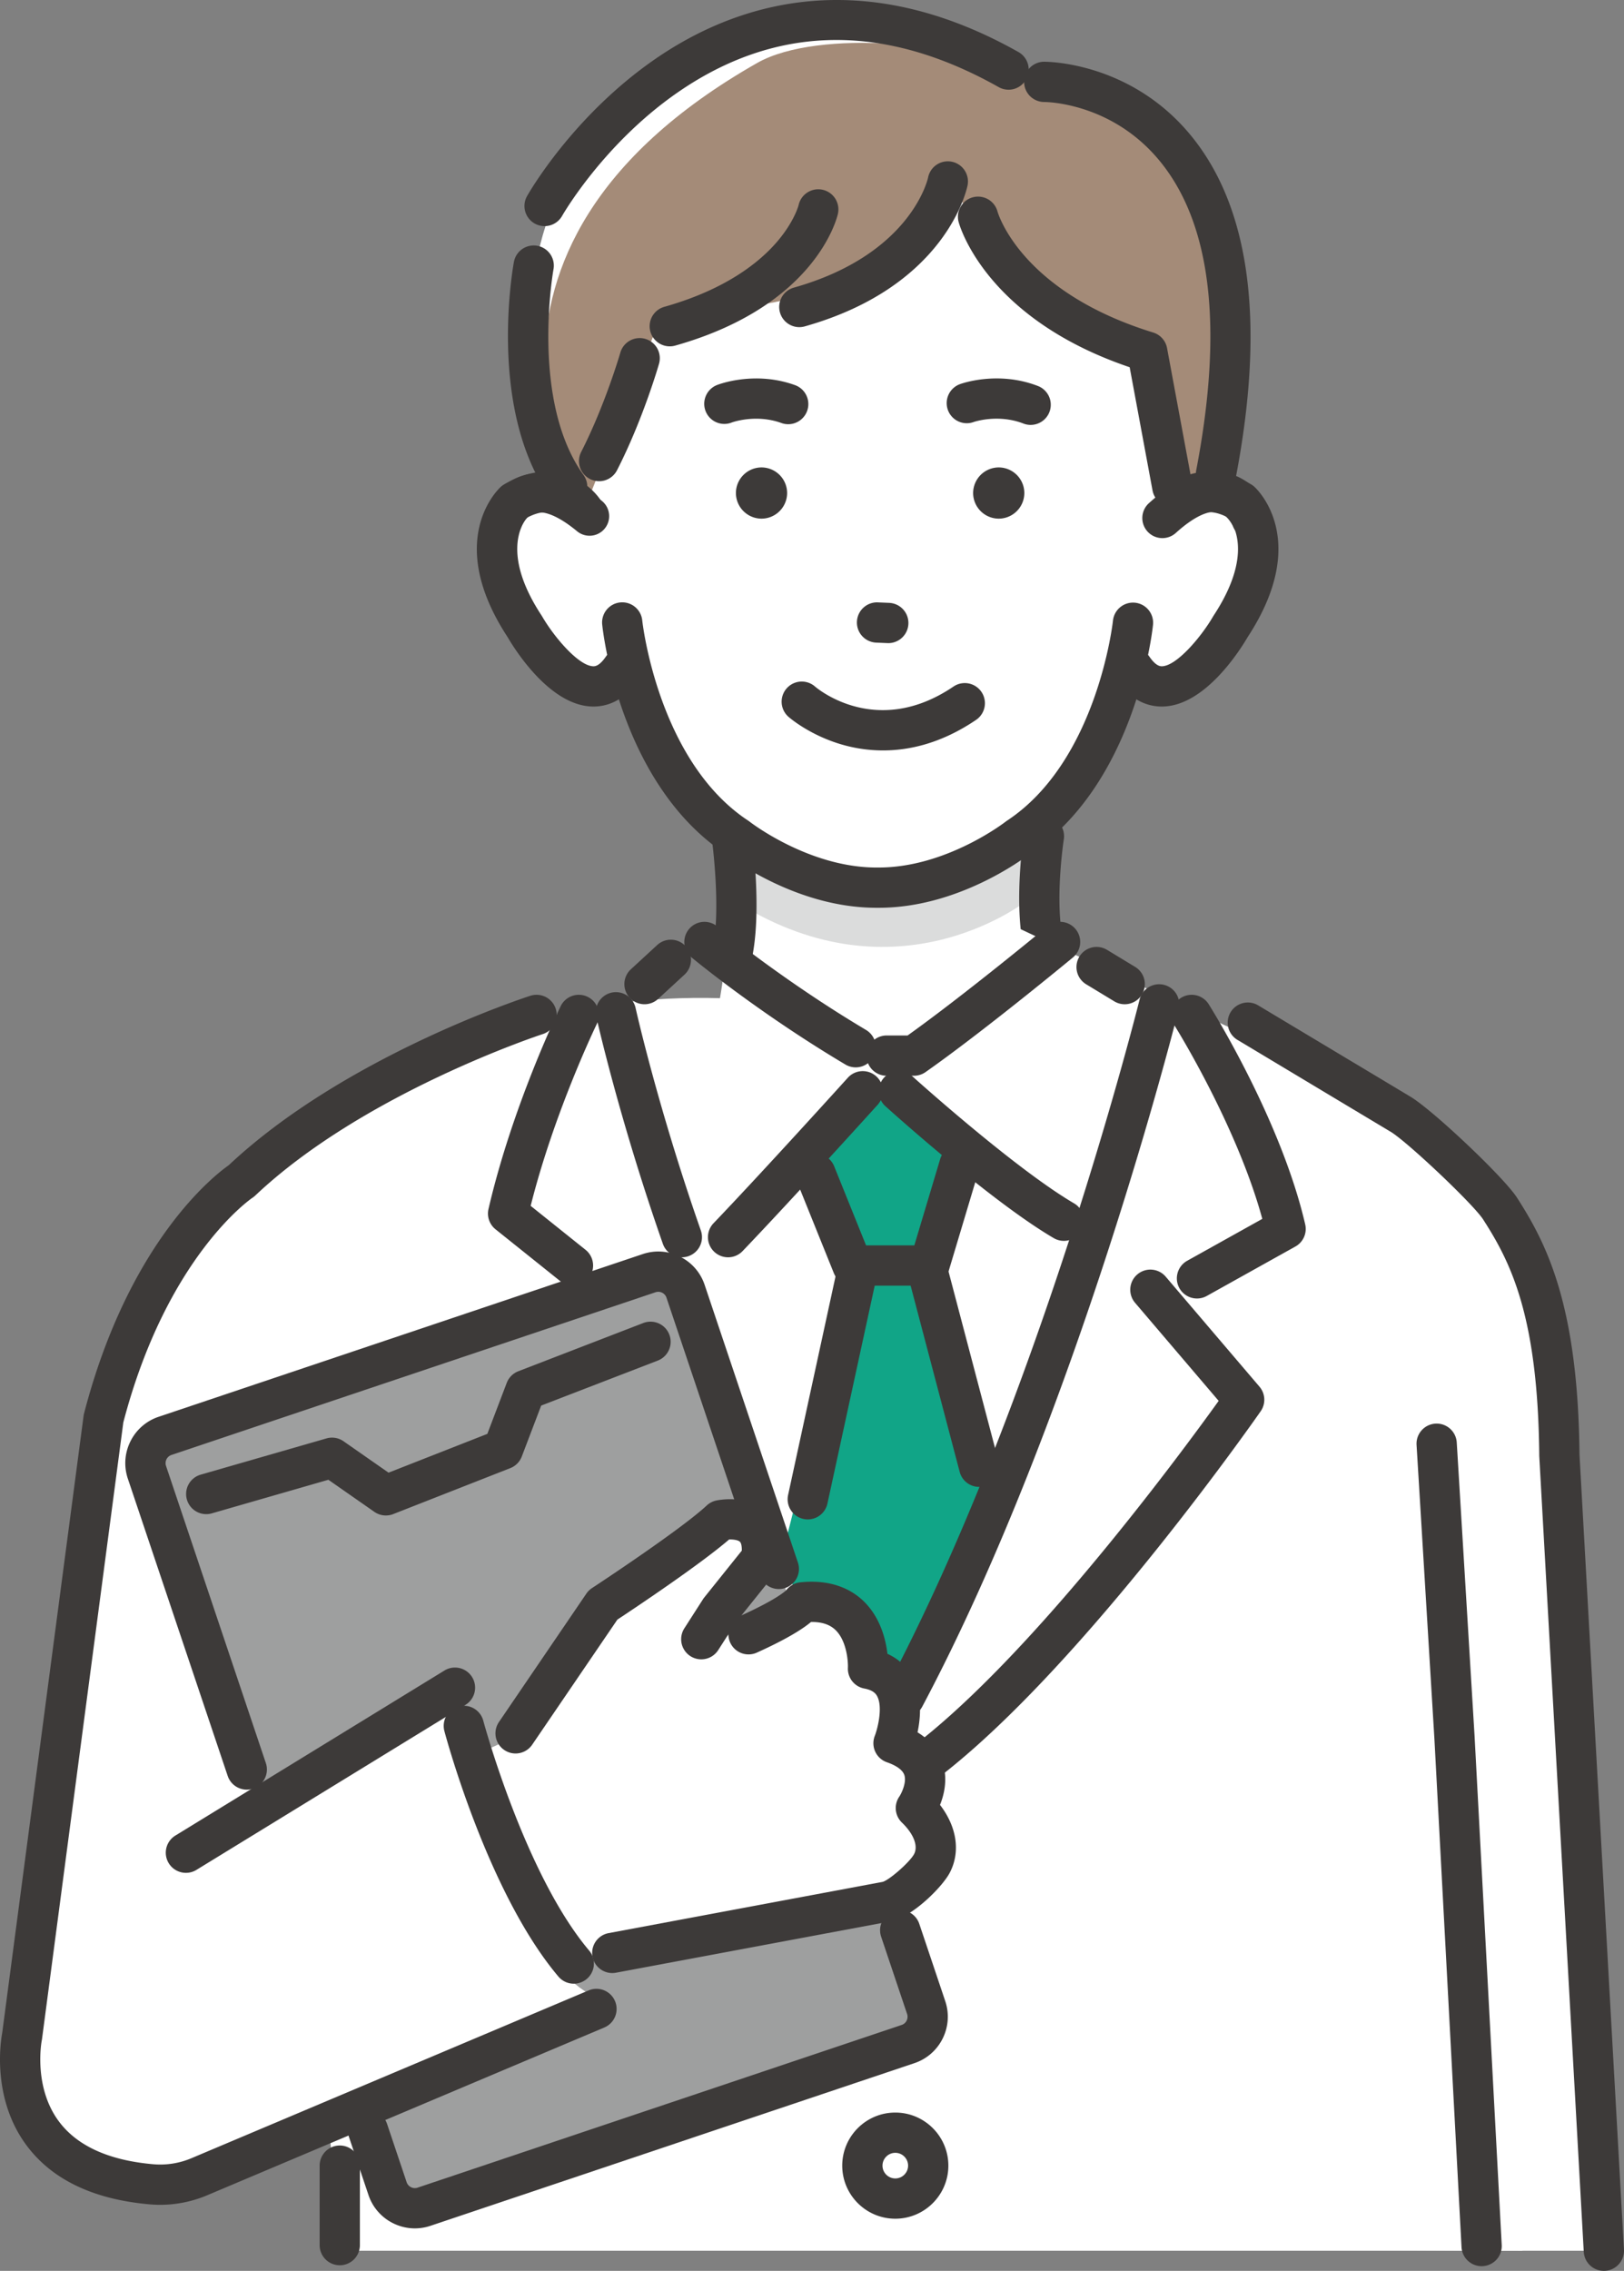
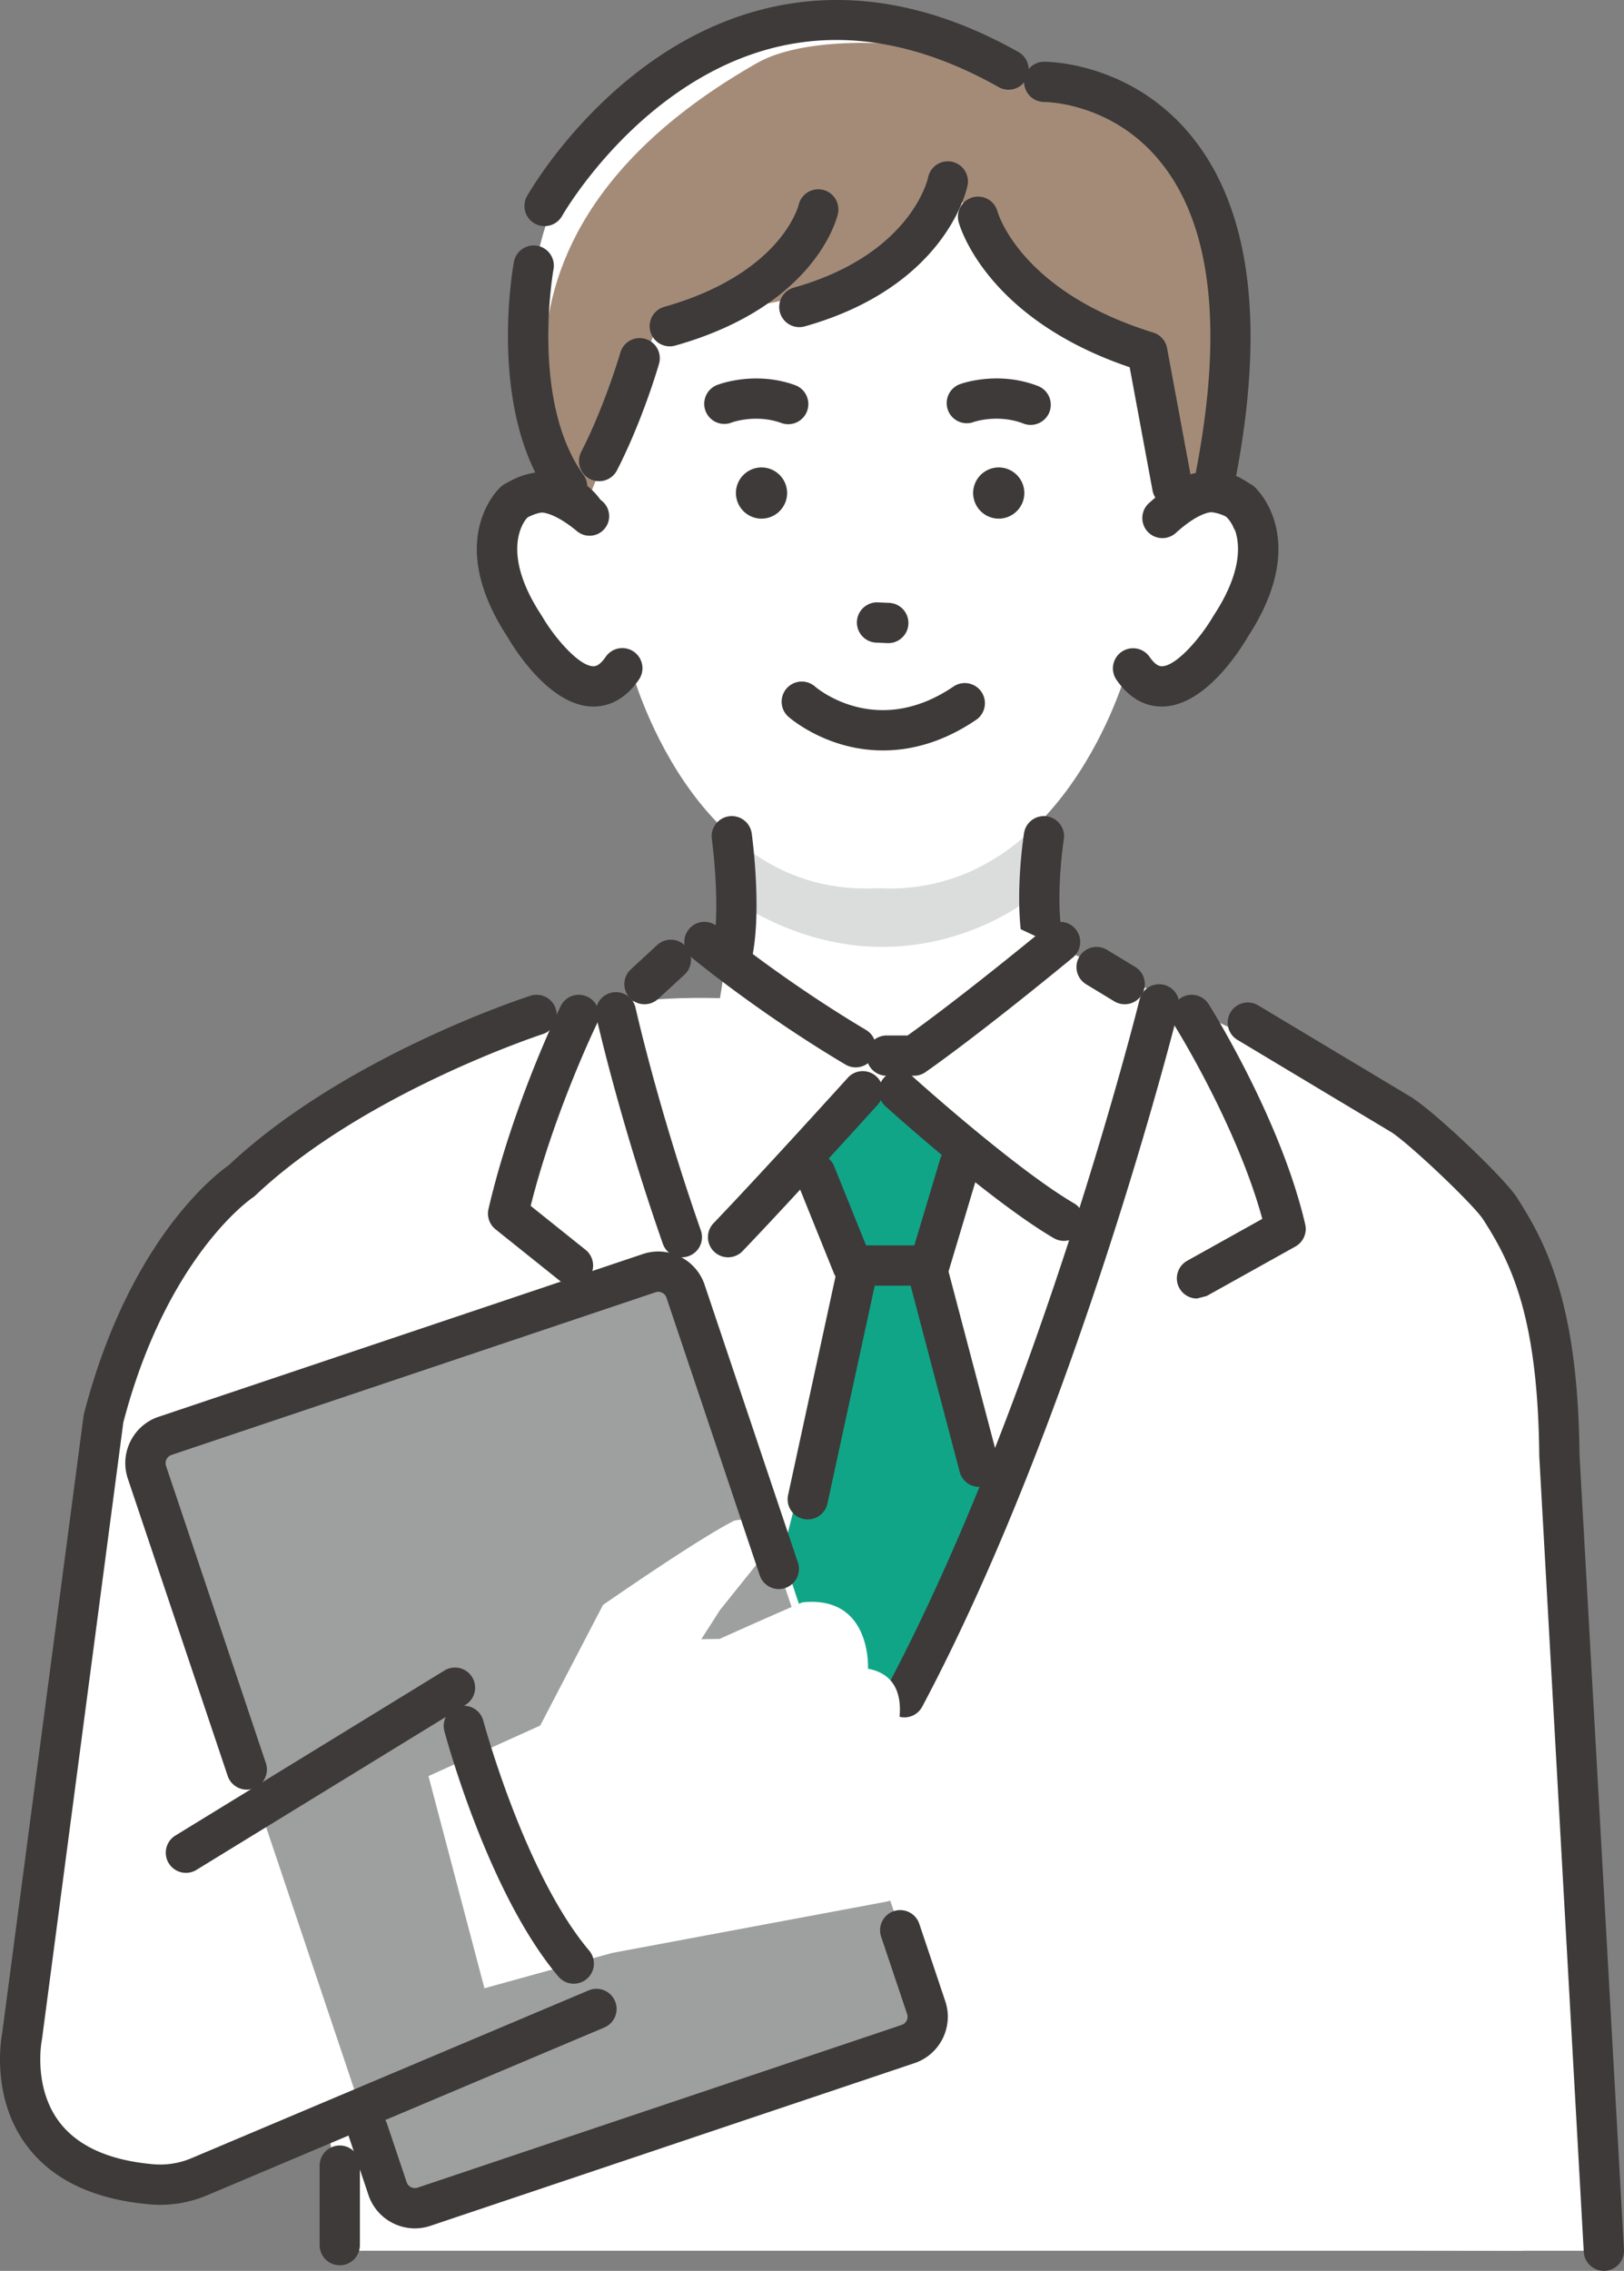
<svg xmlns="http://www.w3.org/2000/svg" id="_レイヤー_1" width="346.071" height="483.779" viewBox="0 0 259.554 362.835">
  <rect x="0" y="0" width="259.554" height="362.835" fill="#808080" stroke="none" />
  <defs>
    <style>.cls-4,.cls-6{stroke-width:0}.cls-4{fill:#fff}.cls-6{fill:#3d3a39}</style>
  </defs>
  <path class="cls-4" d="M239.72 291.946l1.146-99.254c-10.374-11.64-39.926-20.854-39.926-20.854l-37.618-18.95-14.905 12.973h-31.55c-51.454-6.487-78.38 28.56-78.38 28.56l11.307 64.486.323 53.694 4.186 46.122 189.027.894-3.61-67.671z" />
  <path class="cls-4" d="M115.654 120.663c.624.258 3.777 38.951-5.44 53.439l36.867 15.7 24.106-27.407s-7.538-18.433-4.302-46.325l-51.23 4.593z" />
  <path d="M116.957 133.612s30.093 15.827 47.259-1.9l.081 12.067s-19.876 16.043-45.094 1.25l-2.246-11.417z" stroke-width="0" fill="#dbdcdc" />
  <path class="cls-4" d="M90.645 77.226s-21.37-43.764 18.523-66.852c0 0 26.072-16.449 52.144 2.38 0 0 40.159 1.755 35.317 41.879l-7.616 26.622-98.368-4.029z" />
  <path class="cls-4" d="M199.938 82.49c-5.357-6.773-12.8-2.409-12.8-2.409l.122-34.588-21.067-11.549H114.22L93.154 45.493l.127 36.15s-6.868-6.771-12.225 0c0 0-7.056 14.917 12.957 28.76 0 0 5.485-1.304 6.827-3.67 0 0 9.64 36.79 39.367 35.178 29.727 1.612 39.79-34.569 39.79-34.569 1.341 2.366 6.408 3.061 6.408 3.061 21.819-13.693 13.533-27.914 13.533-27.914z" />
-   <path class="cls-6" d="M140.464 145.044h-.398c-12.495 0-22.83-7.622-24.112-8.606-16.925-11.233-19.597-35.578-19.703-36.611a3.217 3.217 0 1 1 6.4-.655c.024.22 2.503 22.456 16.947 31.962.078.05.153.105.226.163.09.07 9.45 7.313 20.244 7.313l.174-.001h.221c10.795 0 20.154-7.242 20.248-7.316.07-.055.147-.11.221-.16 14.444-9.505 16.923-31.74 16.947-31.964a3.219 3.219 0 0 1 3.53-2.868 3.215 3.215 0 0 1 2.87 3.526c-.106 1.033-2.777 25.378-19.703 36.61-1.282.985-11.618 8.606-24.112 8.607z" />
  <path class="cls-6" d="M141.134 119.902c-2.391 0-4.515-.366-6.286-.855-5.344-1.476-8.69-4.392-8.83-4.515a3.217 3.217 0 0 1 4.247-4.834c.44.377 9.91 8.281 22.125-.003a3.217 3.217 0 1 1 3.612 5.325c-5.479 3.715-10.6 4.882-14.868 4.882zm18.486-37.034a4.104 4.104 0 0 1-4.091-4.092 4.104 4.104 0 0 1 4.092-4.092 4.104 4.104 0 0 1 4.092 4.092 4.104 4.104 0 0 1-4.092 4.092zm-37.912 0a4.104 4.104 0 0 1-4.092-4.092 4.104 4.104 0 0 1 4.092-4.092 4.104 4.104 0 0 1 4.093 4.092 4.104 4.104 0 0 1-4.093 4.092zm20.282 19.89a3.43 3.43 0 0 1-.14-.004l-1.897-.081a3.218 3.218 0 0 1 .277-6.428l1.897.081a3.218 3.218 0 0 1-.136 6.432z" />
  <path d="M151.486 28.993s-9.779 18.682-33.87 20.059l-13.212 4.655-11.123 27.937s-25.897-41.075 27.737-71.587c9.854-5.606 33.875-3.068 38.603 1.534l6.186 1.49s31.88.37 30.822 42.093l-1.57 22.427-7.696.166-4.003-21.562s-15.134-4.082-25.767-18.486l-6.107-8.726z" fill="#a48b78" stroke-width="0" />
  <path class="cls-6" d="M127.748 52.27a3.218 3.218 0 0 1-.872-6.314c18.809-5.307 21.43-17.468 21.454-17.59a3.216 3.216 0 1 1 6.311 1.253c-.13.657-3.455 16.163-26.018 22.53a3.219 3.219 0 0 1-.875.12z" />
  <path class="cls-6" d="M107.042 55.34a3.218 3.218 0 0 1-.872-6.314c10.025-2.828 15.393-7.284 18.13-10.524 2.685-3.177 3.332-5.709 3.337-5.733a3.216 3.216 0 1 1 6.284 1.385c-.132.598-3.485 14.712-26.004 21.065a3.216 3.216 0 0 1-.875.121zm80.318 25.645a3.218 3.218 0 0 1-3.16-2.63l-3.653-19.68c-22.97-7.78-27.164-22.561-27.335-23.203a3.217 3.217 0 0 1 6.21-1.683c.168.582 3.96 12.888 24.886 19.342a3.217 3.217 0 0 1 2.215 2.487l4.003 21.562a3.217 3.217 0 0 1-3.167 3.805zm-91.61-4.099a3.217 3.217 0 0 1-2.861-4.684c3.82-7.464 6.233-15.781 6.257-15.864a3.217 3.217 0 0 1 6.184 1.776c-.104.363-2.6 8.984-6.714 17.02a3.217 3.217 0 0 1-2.866 1.752z" />
  <path class="cls-6" d="M194.353 78.924a3.217 3.217 0 0 1-3.163-3.824c4.367-22.774 2.392-39.402-5.872-49.422-7.63-9.252-17.987-9.38-18.424-9.38a3.223 3.223 0 0 1-3.218-3.21 3.211 3.211 0 0 1 3.187-3.224c.56.003 13.695.037 23.323 11.604 9.621 11.56 12.085 30.012 7.323 54.844a3.218 3.218 0 0 1-3.156 2.612zM90.648 80.985c-1 0-1.984-.464-2.613-1.337-10.141-14.072-6.077-36.834-5.9-37.796a3.217 3.217 0 0 1 6.327 1.17c-.06.337-3.705 21.073 4.793 32.865a3.217 3.217 0 0 1-2.607 5.098z" />
  <path class="cls-6" d="M185.682 112.89c-2.033 0-4.84-.786-7.252-4.284a3.217 3.217 0 0 1 5.297-3.652c1.06 1.537 1.778 1.51 2.013 1.5 2.349-.091 6.237-4.682 8.141-7.96.03-.052.063-.106.096-.156 6.354-9.663 3.204-14.56 2.34-15.612-3.907-2.102-5.904.039-6.434.765l.03-.043-5.327-3.609c1.927-2.845 7.621-7.016 15.375-2.443.183.108.356.234.514.376.378.34 9.113 8.464-1.072 24.024-1.16 1.992-6.68 10.818-13.404 11.087a7.7 7.7 0 0 1-.317.006zm-68.722 43.094a3.217 3.217 0 0 1-3.137-3.943c1.503-6.499-.037-17.875-.053-17.99a3.217 3.217 0 0 1 6.374-.88c.07.513 1.719 12.662-.053 20.32a3.219 3.219 0 0 1-3.131 2.493zm49.881-1.471a3.218 3.218 0 0 1-3.131-2.493c-1.779-7.69-.116-18.455-.044-18.91a3.216 3.216 0 1 1 6.356 1.003c-.026.166-1.533 10.016-.044 16.457a3.217 3.217 0 0 1-3.137 3.943zM87.036 36.13a3.217 3.217 0 0 1-2.799-4.799c.292-.518 7.321-12.81 20.454-21.882C117.011.94 137.09-6.162 162.786 8.322a3.217 3.217 0 0 1-3.159 5.605c-18.305-10.318-35.557-10.043-51.28.816-11.926 8.239-18.442 19.636-18.507 19.75a3.217 3.217 0 0 1-2.804 1.637zm7.812 76.76a8.2 8.2 0 0 1-.317-.007c-6.724-.269-12.243-9.095-13.404-11.086-10.185-15.56-1.45-23.686-1.072-24.025a3.22 3.22 0 0 1 .515-.376c7.754-4.573 13.448-.401 15.375 2.443l-5.327 3.61.03.042c-.53-.726-2.527-2.867-6.435-.765-.863 1.051-4.013 5.949 2.34 15.612.035.052.067.105.098.159 1.902 3.275 5.79 7.866 8.139 7.957.236.01.953.037 2.013-1.5a3.217 3.217 0 1 1 5.297 3.652c-2.411 3.498-5.219 4.283-7.252 4.283z" />
  <path class="cls-4" d="M251.112 266.242l-4.786-58.705-11.759-20.125-1.076 1.381.048-4.09c-9.715-10.9-36.348-20.21-36.348-20.21l-36.265-17.064-13.956 12.149h-29.544C69.914 157.239 44.03 186.32 44.03 186.32l10.588 60.386.303 50.28.366 62.631H257.07c-2.22-41-5.957-93.375-5.957-93.375z" />
  <path class="cls-4" d="M47.314 181.529s-25.63 16.971-31.466 50.42L4.54 317.68s-10.446 31.752 25.175 32.452l24.588-11.817 10.82-86.457-17.81-70.33z" />
  <rect x="40.349" y="213.039" width="90.814" height="129.936" rx="4.6" ry="4.6" transform="rotate(-18.573 85.756 278.007)" fill="#9e9f9f" stroke-width="0" />
  <path class="cls-6" d="M66.309 356.046c-3.267 0-6.32-2.065-7.417-5.328l-3.132-9.321a3.217 3.217 0 1 1 6.1-2.05l3.131 9.322a1.384 1.384 0 0 0 1.752.87l77.363-25.995a1.385 1.385 0 0 0 .87-1.752l-4.152-12.357a3.217 3.217 0 1 1 6.099-2.05l4.152 12.358c1.373 4.086-.834 8.527-4.92 9.9l-77.362 25.995a7.79 7.79 0 0 1-2.484.408z" />
  <path d="M139.958 174.176l-10.213 11.839 7.017 16.189-11.626 45.773s8.275 32.689 18.688 25.41l14.735-35.785-10.257-34.324 5.737-17.263-14.081-11.839z" fill="#11a587" stroke-width="0" />
  <path class="cls-6" d="M136.759 170.542c-.56 0-1.126-.146-1.641-.452-13.838-8.225-24.155-16.751-24.587-17.11a3.217 3.217 0 0 1 4.109-4.951c.102.084 10.382 8.575 23.765 16.53a3.217 3.217 0 0 1-1.646 5.983z" />
  <path class="cls-6" d="M146.073 171.882h-4.366a3.217 3.217 0 1 1 0-6.434h3.344c8.95-6.377 22.187-17.31 22.324-17.423a3.217 3.217 0 0 1 4.1 4.959c-.584.483-14.41 11.902-23.555 18.315a3.217 3.217 0 0 1-1.847.583zm-29.712 29.006a3.217 3.217 0 0 1-2.324-5.44c8.185-8.557 21.332-23.1 21.464-23.246a3.217 3.217 0 0 1 4.774 4.314c-.132.146-13.34 14.756-21.589 23.378a3.208 3.208 0 0 1-2.325.994z" />
  <path class="cls-6" d="M170.033 198.264c-.552 0-1.11-.142-1.621-.44-10.056-5.883-26.223-20.461-26.906-21.079a3.217 3.217 0 1 1 4.315-4.773c.163.147 16.357 14.751 25.84 20.298a3.217 3.217 0 0 1-1.628 5.994z" />
  <path class="cls-6" d="M148.526 205.421h-12.28a3.217 3.217 0 0 1-2.983-2.014l-5.904-14.64a3.217 3.217 0 1 1 5.967-2.406l5.092 12.626h7.713l4.135-13.807a3.217 3.217 0 0 1 6.164 1.846l-4.823 16.101a3.217 3.217 0 0 1-3.081 2.294zm-45.518-44.965a3.217 3.217 0 0 1-2.18-5.584l4.21-3.877a3.217 3.217 0 1 1 4.359 4.733l-4.21 3.878c-.62.569-1.4.85-2.18.85z" />
  <path class="cls-6" d="M108.977 200.889c-1.33 0-2.573-.83-3.037-2.156-7.04-20.12-10.606-36.138-10.642-36.297a3.217 3.217 0 0 1 6.283-1.388c.035.156 3.527 15.825 10.432 35.56a3.217 3.217 0 0 1-3.036 4.28zm70.773-40.432c-.568 0-1.143-.15-1.665-.467l-4.51-2.735a3.217 3.217 0 0 1 3.335-5.502l4.511 2.735a3.217 3.217 0 0 1-1.67 5.969z" />
  <path class="cls-6" d="M144.55 274.397a3.217 3.217 0 0 1-2.839-4.727c24.45-46.019 40.266-109.33 40.424-109.963a3.217 3.217 0 1 1 6.246 1.545c-.16.641-16.159 64.705-40.987 111.437a3.217 3.217 0 0 1-2.844 1.708zm-15.447-31.627a3.217 3.217 0 0 1-3.147-3.9l7.662-35.298a3.217 3.217 0 0 1 6.287 1.365l-7.661 35.297a3.218 3.218 0 0 1-3.14 2.535z" />
-   <path class="cls-6" d="M156.49 237.575a3.218 3.218 0 0 1-3.11-2.398l-8.189-31.079a3.217 3.217 0 1 1 6.222-1.64l8.19 31.08a3.217 3.217 0 0 1-3.113 4.037zm-64.917-32.154c-.705 0-1.416-.23-2.009-.706l-10.368-8.3a3.218 3.218 0 0 1-1.124-3.237c3.821-16.502 11.232-31.782 11.545-32.425a3.216 3.216 0 1 1 5.783 2.822c-.071.145-6.812 14.055-10.586 29.095l8.771 7.023a3.217 3.217 0 0 1-2.012 5.728zm99.737 2.051a3.217 3.217 0 0 1-1.57-6.027l12.005-6.695c-4.075-14.954-13.909-30.708-14.013-30.873a3.217 3.217 0 0 1 5.447-3.425c.47.748 11.564 18.508 15.424 35.18a3.217 3.217 0 0 1-1.568 3.535l-14.162 7.897a3.203 3.203 0 0 1-1.564.408z" />
-   <path class="cls-6" d="M146.076 286.132a3.217 3.217 0 0 1-1.87-5.837c19.257-13.736 44.35-47.814 50.566-56.466l-13.36-15.669a3.217 3.217 0 0 1 4.896-4.175l14.988 17.577a3.217 3.217 0 0 1 .19 3.928c-1.239 1.776-30.605 43.681-53.545 60.044a3.203 3.203 0 0 1-1.865.598zm90.72 75.955a3.217 3.217 0 0 1-3.21-3.046l-4.334-81.226-2.855-47.005a3.218 3.218 0 0 1 6.423-.39l2.856 47.029 4.335 81.249a3.217 3.217 0 0 1-3.215 3.389zm-93.706-7.585c-4.676 0-8.48-3.804-8.48-8.48s3.804-8.48 8.48-8.48 8.48 3.804 8.48 8.48-3.805 8.48-8.48 8.48zm0-10.526c-1.128 0-2.046.918-2.046 2.046s.918 2.045 2.046 2.045 2.045-.917 2.045-2.045-.917-2.046-2.045-2.046zM61.672 242.14a3.21 3.21 0 0 1-1.84-.578l-7.35-5.127-18.629 5.367a3.217 3.217 0 1 1-1.781-6.183l20.102-5.791a3.216 3.216 0 0 1 2.732.453l7.194 5.018 15.787-6.196 3.103-8.15a3.217 3.217 0 0 1 1.848-1.857l19.973-7.707a3.217 3.217 0 1 1 2.316 6.003l-18.634 7.19-3.1 8.14a3.218 3.218 0 0 1-1.83 1.85l-18.716 7.346c-.38.15-.778.222-1.175.222z" />
+   <path class="cls-6" d="M156.49 237.575a3.218 3.218 0 0 1-3.11-2.398l-8.189-31.079a3.217 3.217 0 1 1 6.222-1.64l8.19 31.08a3.217 3.217 0 0 1-3.113 4.037zm-64.917-32.154c-.705 0-1.416-.23-2.009-.706l-10.368-8.3a3.218 3.218 0 0 1-1.124-3.237c3.821-16.502 11.232-31.782 11.545-32.425a3.216 3.216 0 1 1 5.783 2.822c-.071.145-6.812 14.055-10.586 29.095l8.771 7.023a3.217 3.217 0 0 1-2.012 5.728zm99.737 2.051a3.217 3.217 0 0 1-1.57-6.027l12.005-6.695c-4.075-14.954-13.909-30.708-14.013-30.873a3.217 3.217 0 0 1 5.447-3.425c.47.748 11.564 18.508 15.424 35.18a3.217 3.217 0 0 1-1.568 3.535l-14.162 7.897z" />
  <path class="cls-4" d="M86.34 275.705l10.034-19.268s14.944-10.409 20.929-13.446c0 0 5.435-1.705 4.374 6.022l-6.607 8.238-2.987 4.658 2.932-.047a967.17 967.17 0 0 1 13.206-5.838c11.129-1.184 10.507 10.603 10.507 10.603 8.16 1.517 4.078 11.904 4.078 11.904 8.638 3.004 3.572 10.356 3.572 10.356 2.974 2.863 3.949 6.207 2.566 8.846-.997 1.902-5.156 5.72-7.24 6.104l-43.85 8.197-20.431 5.646-8.942-33.9 17.86-8.075z" />
-   <path class="cls-6" d="M97.85 315.252a3.218 3.218 0 0 1-.588-6.38l43.823-8.192c1.146-.355 4.359-3.2 5.01-4.441.678-1.295-.068-3.224-1.949-5.034a3.217 3.217 0 0 1-.417-4.144c.416-.626 1.183-2.328.805-3.45-.339-1.005-1.701-1.664-2.785-2.041a3.218 3.218 0 0 1-1.937-4.215c.519-1.35 1.296-4.696.36-6.37-.139-.25-.51-.912-2.031-1.195a3.217 3.217 0 0 1-2.625-3.332c.045-1.101-.227-4.372-2.023-6.056-.915-.858-2.186-1.266-3.872-1.245-2.063 1.73-5.67 3.548-8.68 4.904a3.217 3.217 0 0 1-2.643-5.866c5.556-2.503 7.109-3.87 7.354-4.108a3.218 3.218 0 0 1 2.23-1.262c5.18-.552 8.328 1.286 10.055 2.923 2.725 2.584 3.617 6.112 3.896 8.495 2.1.956 3.3 2.419 3.97 3.629 1.626 2.931 1.357 6.465.843 8.917 2.438 1.495 3.526 3.365 4.007 4.835.838 2.556.274 5.033-.414 6.76 2.689 3.504 3.304 7.503 1.554 10.842-1.197 2.283-6.035 7.136-9.507 7.775l-43.841 8.196a3.27 3.27 0 0 1-.595.055zm43.263-14.578l-.007.002.007-.002zm-15.675-46.263l-.003.005c0-.002.002-.003.003-.005zm.003-.005l-.003.005c0-.002.002-.003.003-.005zm.002-.005l-.002.004.002-.004zm.003-.005a.014.014 0 0 1-.002.004l.002-.004z" />
-   <path class="cls-6" d="M82.4 280.169a3.217 3.217 0 0 1-2.656-5.028l13.971-20.515c.238-.35.543-.649.896-.88.141-.093 14.143-9.279 18.34-13.2a3.228 3.228 0 0 1 1.528-.796c.512-.108 5.086-.978 8.157 1.878 1.336 1.242 2.807 3.607 2.228 7.823a3.216 3.216 0 0 1-.678 1.575l-6.5 8.105-2.895 4.515a3.217 3.217 0 0 1-5.416-3.474l2.987-4.658a3.19 3.19 0 0 1 .199-.276l5.998-7.48c.02-.8-.132-1.255-.3-1.415-.3-.283-1.051-.387-1.728-.368-4.701 4.058-15.31 11.118-17.856 12.8L85.06 278.761a3.214 3.214 0 0 1-2.662 1.407z" />
-   <path class="cls-4" d="M34.55 294.322l38.183-24.677s6.144 42.17 22.962 49.75l-51.8 19.765-9.344-44.838z" />
  <path class="cls-6" d="M29.718 299.24a3.217 3.217 0 0 1-1.685-5.96l43.018-26.377a3.217 3.217 0 0 1 3.363 5.485l-43.017 26.378a3.202 3.202 0 0 1-1.679.475z" />
  <path class="cls-6" d="M91.705 316.951a3.21 3.21 0 0 1-2.459-1.14c-11.229-13.281-17.95-38.196-18.23-39.25a3.217 3.217 0 0 1 6.217-1.656c.065.245 6.635 24.58 16.927 36.752a3.217 3.217 0 0 1-2.455 5.294zm164.629 45.884a3.217 3.217 0 0 1-3.21-3.038l-7.11-127.092c-.003-.05-.005-.1-.005-.15-.202-22.273-4.545-30.849-8.976-37.724-1.595-2.474-12.475-12.746-14.925-14.09a3.147 3.147 0 0 1-.107-.062l-24.224-14.526a3.217 3.217 0 1 1 3.309-5.518l24.181 14.5c3.412 1.93 15.037 12.895 17.174 16.21 4.72 7.324 9.773 17.14 10 41.075l7.107 127.018a3.217 3.217 0 0 1-3.214 3.397z" />
  <path class="cls-6" d="M25.605 352.283c-.535 0-1.068-.022-1.6-.068-9.04-.776-15.69-3.95-19.765-9.433-5.59-7.522-4.134-16.647-3.89-17.947l13.007-98.599c.017-.13.042-.26.075-.388 7.16-27.564 20.94-38.14 23.123-39.67 18.444-17.322 47-26.683 48.211-27.075a3.217 3.217 0 0 1 1.98 6.122c-.284.092-28.594 9.385-45.958 25.805a3.219 3.219 0 0 1-.46.362c-.123.081-13.664 9.312-20.619 35.884L6.717 325.773a2.82 2.82 0 0 1-.041.241c-.012.06-1.425 7.39 2.762 12.976 2.934 3.913 8.02 6.205 15.117 6.814a12.81 12.81 0 0 0 6.05-.973l63.474-26.808a3.217 3.217 0 1 1 2.503 5.928l-63.474 26.808a19.343 19.343 0 0 1-7.503 1.524zm28.698 9.657a3.217 3.217 0 0 1-3.217-3.217v-12.701a3.217 3.217 0 0 1 6.434 0v12.7a3.217 3.217 0 0 1-3.217 3.218z" />
  <path class="cls-6" d="M39.44 285.946a3.218 3.218 0 0 1-3.05-2.194l-15.954-47.481c-.665-1.98-.52-4.1.41-5.97a7.765 7.765 0 0 1 4.51-3.93l77.363-25.995c1.98-.666 4.1-.52 5.97.41a7.767 7.767 0 0 1 3.93 4.51l14.89 44.316a3.217 3.217 0 1 1-6.098 2.05l-14.891-44.317a1.377 1.377 0 0 0-.696-.798 1.376 1.376 0 0 0-1.055-.072L27.406 232.47a1.377 1.377 0 0 0-.798.695 1.378 1.378 0 0 0-.073 1.056l15.955 47.482a3.217 3.217 0 0 1-3.05 4.243zm126.233-218.2c-.668.207-1.407.2-2.11-.073-4.082-1.577-7.899-.263-7.937-.249a3.207 3.207 0 0 1-4.124-1.9 3.227 3.227 0 0 1 1.908-4.14c.244-.091 6.057-2.192 12.472.288a3.217 3.217 0 0 1-.209 6.074zm-38.681-.132a3.202 3.202 0 0 1-2.112-.027c-4.114-1.488-7.902-.092-7.94-.077a3.207 3.207 0 0 1-4.164-1.811 3.227 3.227 0 0 1 1.818-4.18c.242-.096 6.008-2.322 12.475.018a3.217 3.217 0 0 1-.077 6.077zM79.935 86.353a3.131 3.131 0 0 1-2.59-4.101c.17-.508 1.791-4.996 6.404-6.315 3.695-1.057 7.892.33 12.474 4.12a3.131 3.131 0 0 1-3.992 4.825c-2.813-2.328-5.214-3.366-6.76-2.924-1.458.417-2.18 2.26-2.187 2.279a3.132 3.132 0 0 1-3.35 2.116zm120.639-.265a3.206 3.206 0 0 0 2.46-4.315c-.197-.511-2.062-5.027-6.841-6.164-3.83-.911-8.058.7-12.57 4.788a3.206 3.206 0 0 0 4.304 4.753c2.772-2.51 5.18-3.683 6.781-3.303 1.51.36 2.335 2.213 2.342 2.23a3.208 3.208 0 0 0 3.524 2.011z" />
</svg>